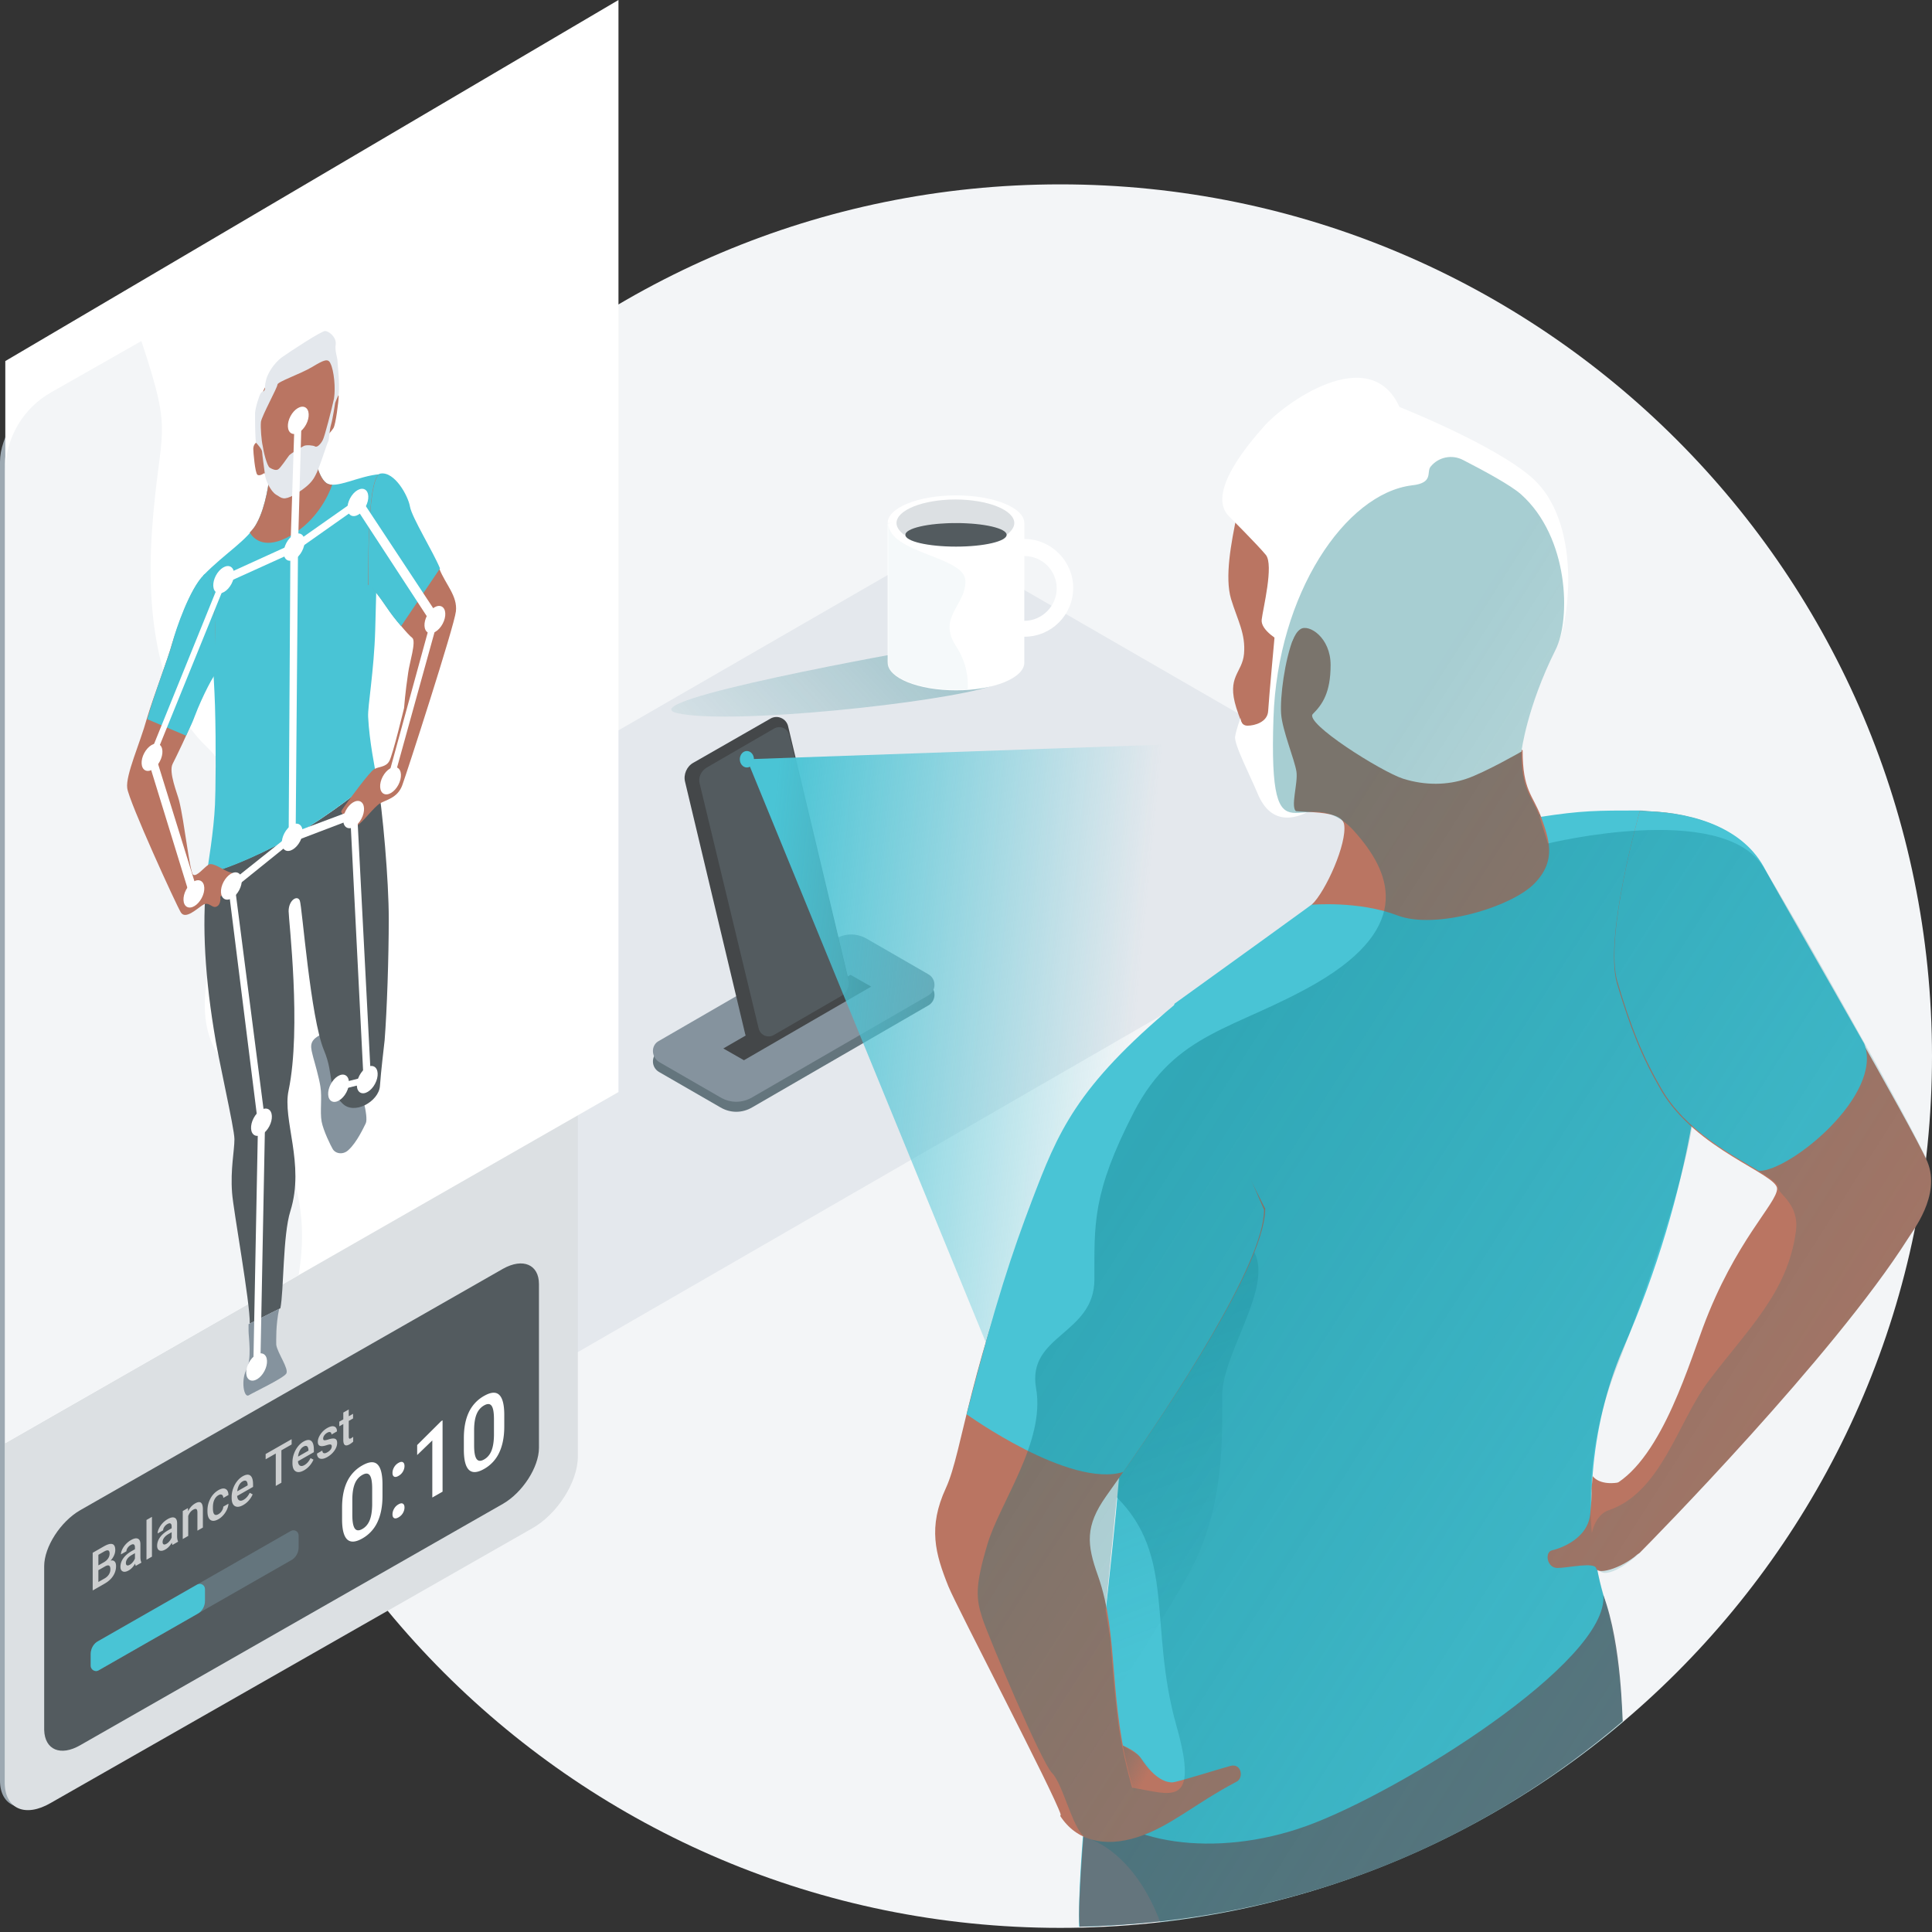
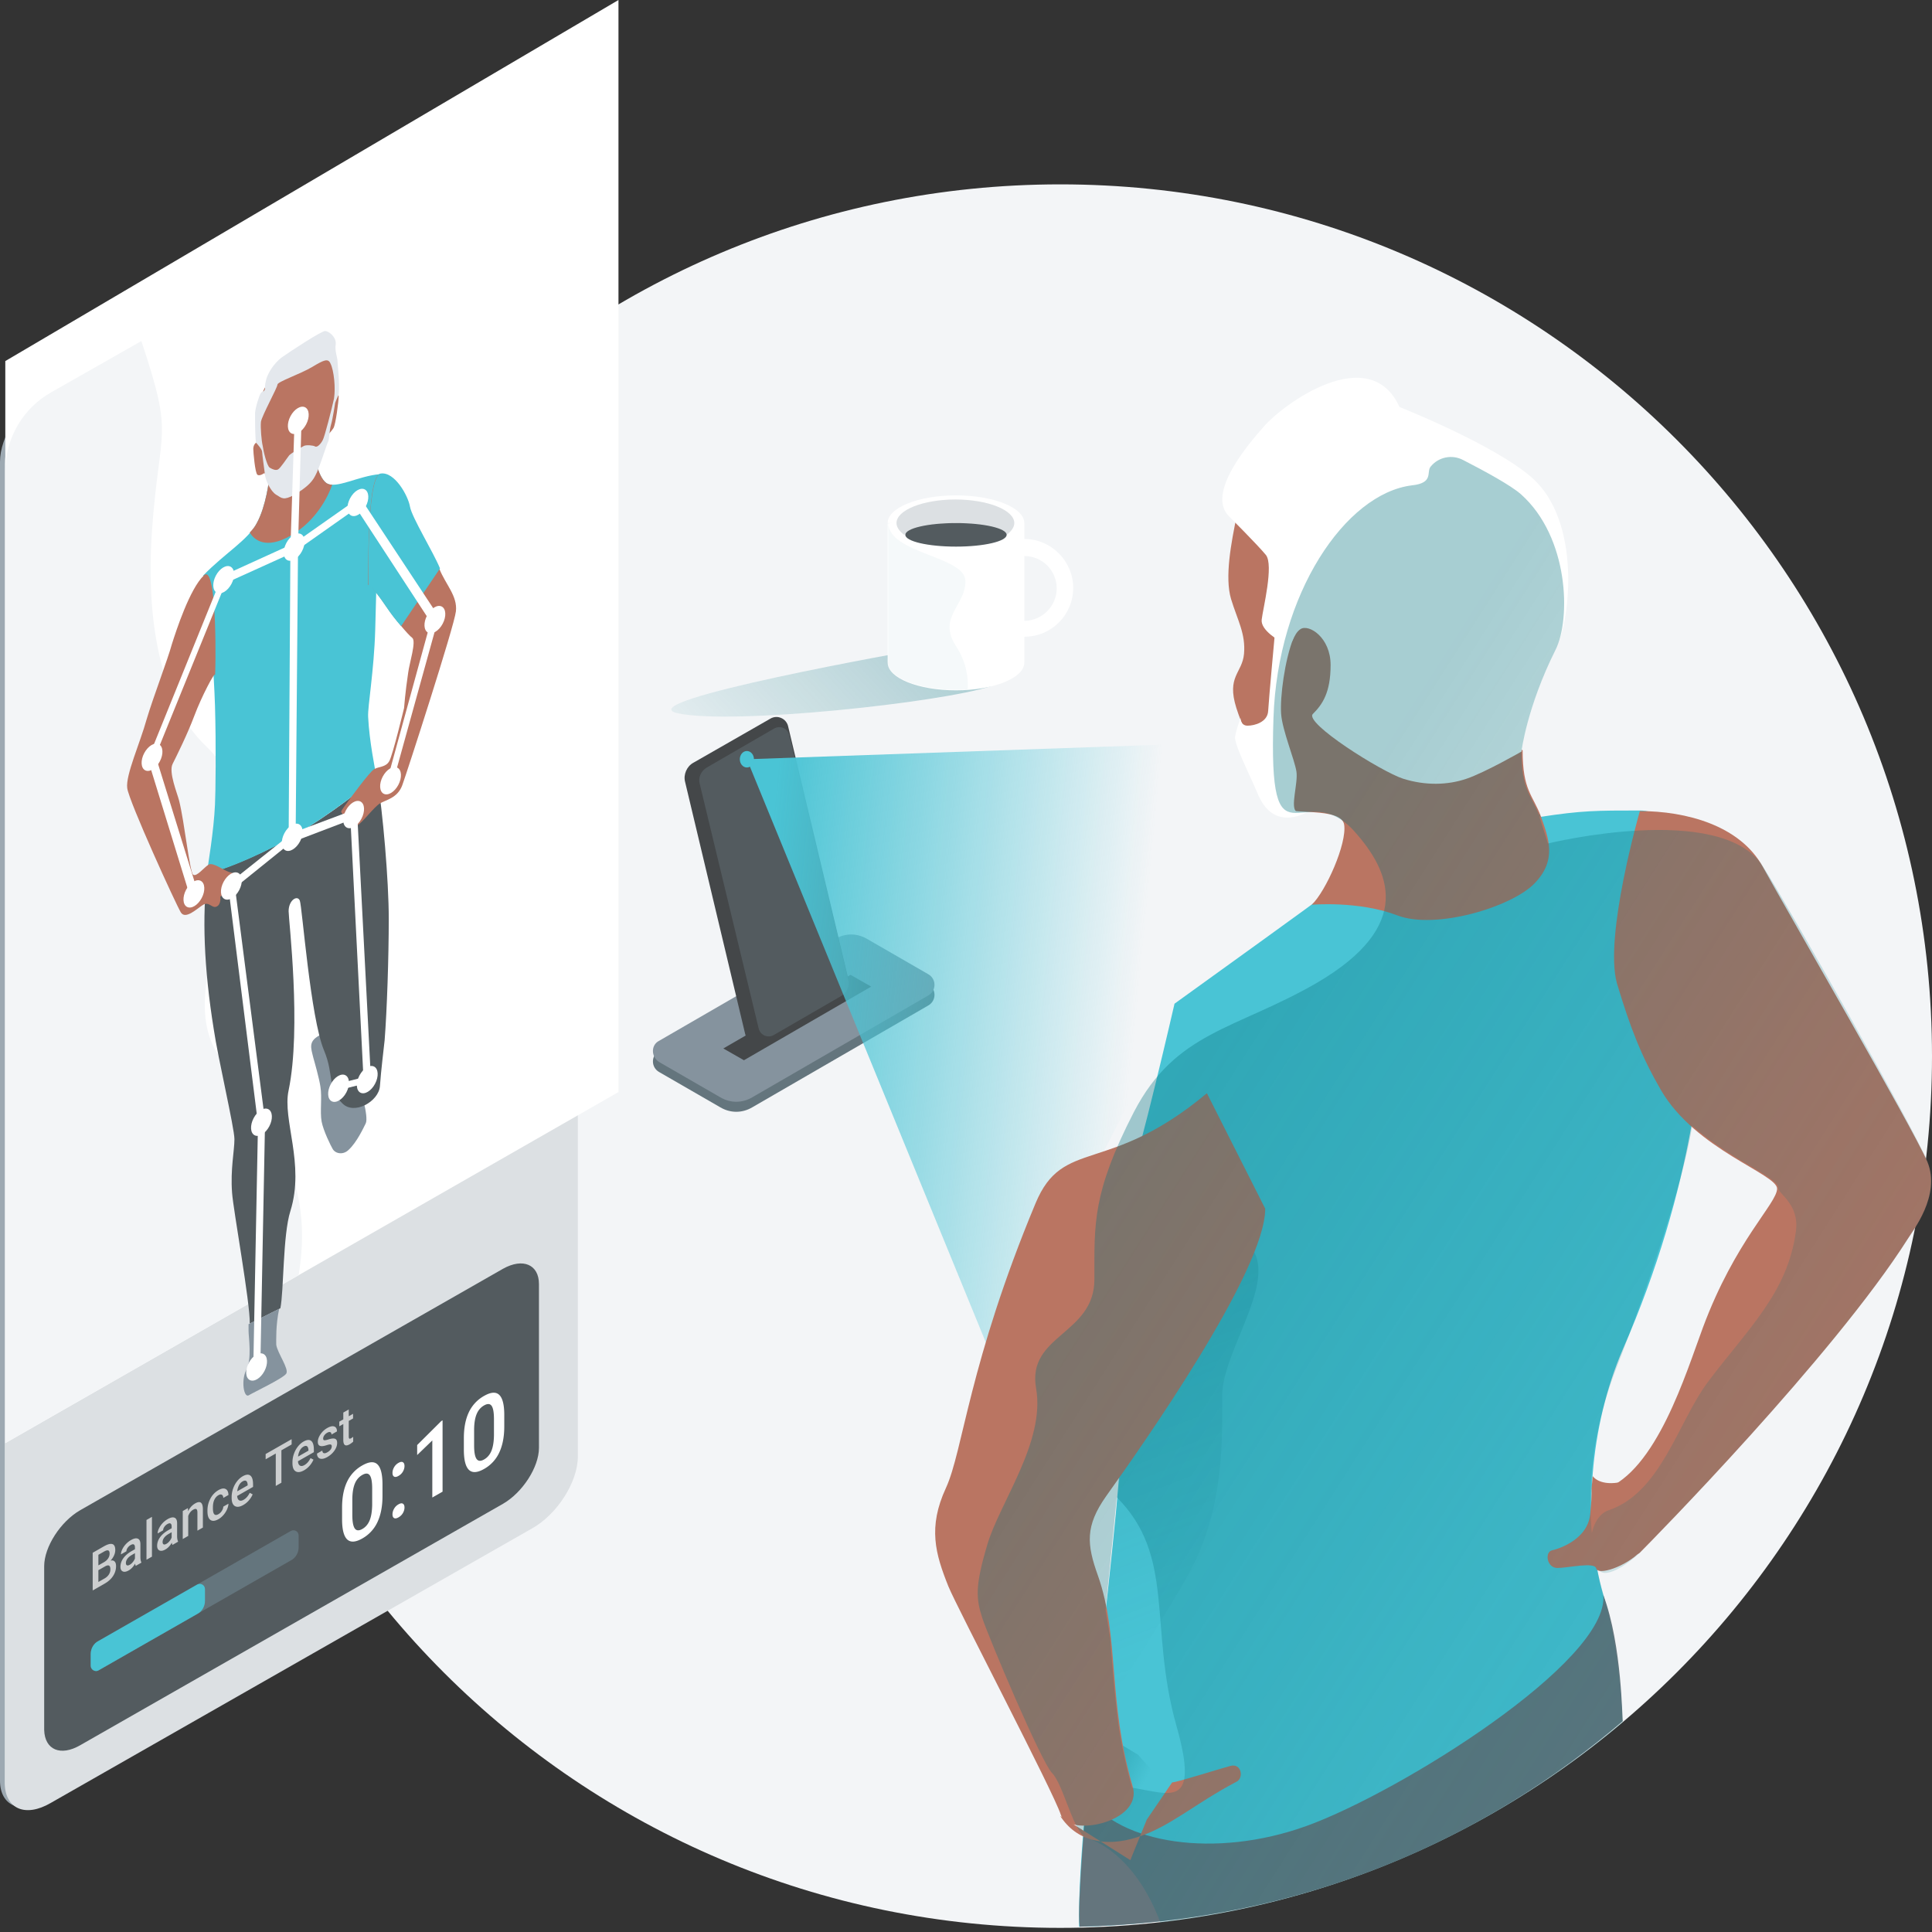
<svg xmlns="http://www.w3.org/2000/svg" width="328" height="328" fill="none">
  <rect width="100%" height="100%" fill="#333333" stroke="none" />
  <path d="M180 327.3c81.738 0 148-66.262 148-148s-66.262-148-148-148-148 66.262-148 148 66.262 148 148 148z" fill="#F3F5F7" />
-   <path d="M248.1 143l-88-50.8-145.4 83.9 46.4 74.8 187-107.9z" fill="#E4E8ED" />
  <path opacity=".3" d="M168.2 116.5c-8.5 2.8-43.9 6.6-53.1 4.6-9.2-2 40.7-10.8 40.7-10.8l12.4 6.2z" fill="url(#paint0_linear)" />
  <path d="M173.9 88.8c0-2.6-5.2-4.7-11.6-4.7-6.4 0-11.6 2.1-11.6 4.7v23.7c0 2.6 5.2 4.7 11.6 4.7 6.4 0 11.6-2.1 11.6-4.7V88.8z" fill="#fff" />
  <path d="M173.9 91.5c-4.6 0-8.3 3.7-8.3 8.3 0 4.6 3.7 8.3 8.3 8.3 4.6 0 8.3-3.7 8.3-8.3 0-4.5-3.7-8.3-8.3-8.3zm0 13.9c-3.1 0-5.5-2.5-5.5-5.5 0-3.1 2.5-5.5 5.5-5.5 3.1 0 5.5 2.5 5.5 5.5s-2.5 5.5-5.5 5.5z" fill="#fff" />
  <path d="M170.9 90.8c.8-.6 1.3-1.3 1.3-2 0-2.2-4.5-4-10-4s-10 1.8-10 4c0 .7.5 1.4 1.3 2 1.7-1.2 4.9-2 8.6-2 3.9 0 7.1.8 8.8 2z" fill="#DCE0E3" />
  <path d="M162.3 92.8c4.75 0 8.6-.895 8.6-2s-3.85-2-8.6-2-8.6.895-8.6 2 3.85 2 8.6 2z" fill="#535B5F" />
  <g opacity=".2" fill="#03717D">
    <path opacity=".2" d="M150.7 112.4c0 2.6 5.2 4.7 11.6 4.7.7 0 1.3 0 2-.1.1-1.9-.2-4.6-2-7.3-3.2-5 1.7-6.9 1.6-11.1-.1-4.2-13-4.6-13.1-9.8v23.6h-.1z" />
    <path opacity=".2" d="M151.4 88.8h-.7v.1l.7-.1z" />
  </g>
  <path d="M111.9 182l10.4 6c1.7 1 3.7 1 5.4 0l29.9-17.3c1.4-.8 1.4-2.8 0-3.6l-10.4-6c-1.7-1-3.7-1-5.4 0l-29.9 17.3c-1.4.8-1.4 2.8 0 3.6z" fill="#64757D" />
  <path d="M111.9 180.3l10.4 6c1.7 1 3.7 1 5.4 0l29.9-17.3c1.4-.8 1.4-2.8 0-3.6l-10.4-6c-1.7-1-3.7-1-5.4 0l-29.9 17.3c-1.4.7-1.4 2.7 0 3.6z" fill="#85939E" />
  <path d="M147.9 167.5l-3.5-2-21.6 12.5 3.5 2 21.6-12.5z" fill="#444749" />
  <path d="M126.5 175.5c.3 1.3 1.8 2 3 1.3l13.1-7.5c1.1-.6 1.7-2 1.4-3.2l-10.2-42.8c-.3-1.3-1.8-2-3-1.3l-13.1 7.5c-1.1.6-1.7 2-1.4 3.2l10.2 42.8z" fill="#444749" />
  <path d="M128.8 174.6c.3 1.2 1.6 1.7 2.6 1.1l11.4-6.6c1-.6 1.5-1.7 1.2-2.8l-10-41.5c-.3-1.2-1.6-1.7-2.6-1.1l-11.4 6.6c-1 .6-1.5 1.7-1.2 2.8l10 41.5z" fill="#535B5F" />
  <path d="M126.8 130.3c.663 0 1.2-.627 1.2-1.4 0-.773-.537-1.4-1.2-1.4-.663 0-1.2.627-1.2 1.4 0 .773.537 1.4 1.2 1.4z" fill="#49C4D5" />
  <path d="M126.8 128.9l96.8-3.4-54.8 105.9-42-102.5z" fill="url(#paint1_linear)" />
  <path d="M272.2 270.8c-3.6-12.4-2.3-28.7 3.3-41.7 12.1-27.6 14.2-51.7 13.5-61-.7-9.4-1-30.5-10.6-30.5-7.4 0-9.8 0-17 1.1-7.6 1.1-22.8 3.2-32.9 10.6-8.9 6.6-18.6 13.5-29.1 21.1 0 0-5.8 25.3-8.2 32-2.4 6.7-3.5 28.9-1.1 35.4 2.3 6.1-7.4 68.9-6.9 89.3 35.1-.8 67.2-13.8 92.2-34.9-.2-6.4-1.1-14.1-3.2-21.4z" fill="#49C4D5" />
  <path d="M272.2 270.8c1 11.3-34.6 33.5-50.4 39.2-15.5 5.6-31.7 3-37.3-5 0 0-1.7 18.6-1.2 22.1 38.6-.9 69.1-15.2 92.2-34.9-.1.1-.1-12.9-3.3-21.4z" fill="#64757D" />
-   <path d="M180 308.3c2.7 4.2 7.5 5.4 13.1 3.6 5.6-1.8 9.6-5.6 16.8-9.4 1.3-.6.9-3.2-1-2.7s-9.1 2.8-9.9 2.8c-.8 0-2.8-.3-5.3-4.1-1.4-2.1-6.6-3.4-6.6-3.4l-4.3 6.3-2.8 6.9z" fill="#BA7562" />
+   <path d="M180 308.3c2.7 4.2 7.5 5.4 13.1 3.6 5.6-1.8 9.6-5.6 16.8-9.4 1.3-.6.9-3.2-1-2.7s-9.1 2.8-9.9 2.8l-4.3 6.3-2.8 6.9z" fill="#BA7562" />
  <path opacity=".3" d="M188.2 296.9l4 7.4 4.4-2.6-3.4-3.8-3.5-2.1-1.5 1.1z" fill="url(#paint2_linear)" />
  <path opacity=".3" d="M212.9 212.5c3.3 6.1-5.4 17.2-5.4 24.4 0 7.1.4 19.1-5.5 29.9-5.9 10.7-16.3 26.2-16.3 26.2l4.9-46.4 16.9-34h5.4v-.1z" fill="url(#paint3_linear)" />
  <path d="M210 87.4c-1 4.8-2.1 10.6-1 14.3 1.1 3.6 2.5 5.9 2.2 9.3-.3 3.3-3 3.8-1.3 9.2 1.7 5.4 6.9 15.3 7.8 16.8.9 1.5 10-.1 10.5 3 .5 3.2-3.1 11.3-5.5 13.6 0 0 8-.7 14.5 1.8s19.4-1.4 23.3-5.4c3.9-4 2.4-7.7 1.1-11.4-1.4-3.7-3.1-4.4-3.1-11.2" fill="#BA7562" />
  <path d="M208.6 87.6s4.9 4.9 6.3 6.6c1.4 1.7-.5 9.2-.7 11-.2 1.8 2.9 3.6 4.1 4.2 1.2.6 1.1-1.7 2.5-2.6 1.4-.9 5.1 1.4 5.1 6.1 0 4.7-1.4 6.7-3 8.3-1.6 1.5 11.6 9.8 15.3 11 3.8 1.2 7.6 1.1 10.8 0 3.2-1.1 9.3-4.6 9.3-4.6s.9-7.5 5.8-17.3c2.6-5.2 4.3-21.7-3.9-29.1-6.4-5.7-22.6-12.1-22.6-12.1-5.1-11.2-19.8-.5-23.1 3.4-2.5 2.8-9.7 11.2-5.9 15.1z" fill="#fff" />
  <path d="M219.6 108.3c-1.5 3.8-2.3 10-2.1 12.9.2 2.8 2.3 7.8 2.6 9.8.3 2-1.1 6.1 0 6.8l1.8.1s-1.8 1-3.6.9c-1.9-.1-3.6-1.2-4.8-4.1-1.2-2.9-4.1-8.5-3.8-9.7.2-1.2.9-3.1.9-3.1s0 1.3 1.2 1.3 3.4-.6 3.5-2.5c.1-1.9 1.2-13.8 1.2-13.8l3.1 1.4z" fill="#fff" />
  <path d="M204.9 185.6c-16.9 14.1-24.4 7.4-29.1 18.7-11.3 27.1-12.3 42-15.2 48.3-3.1 6.7-1.8 11.2.4 16.7 1.5 3.7 17.9 35 19.1 38.8 1.2 3.9 14 1.3 12.2-4.8-4.3-14.6-2.2-25.3-5.9-35.8-1.9-5.3-2.2-8.4 1.4-13.5 6-8.4 27-38.2 27-48.8M278.4 137.7c7.8 0 17 2.4 20.9 9.5 3.9 7.1 25.4 44.2 27.9 50 2.4 5.8-2.6 11.9-3.3 13.1-12.7 20-43.5 51.3-45.5 53.3s-12-8.7-6.1-10.7c8.9-3.1 13.9-19.7 16.8-27.5 5.5-14.8 12.6-21.1 12.6-23.6s-13.8-6.6-19.7-16.7c-3.3-5.7-5.2-10.5-7.5-18.2-2.2-8 3.9-29.2 3.9-29.2z" fill="#BA7562" />
-   <path d="M199.5 170.5c-16.9 14.1-19.9 21.8-24.3 33.3-3.3 8.7-6.1 16.9-11.1 36.3 0 0 17.5 12.6 26.6 9.8 8.1-11.6 23.9-35.3 23.9-44.5l-15.1-34.9zM278.4 137.7s-6.1 21.3-3.8 29c2.3 7.7 4.2 12.5 7.5 18.2 4.1 7.1 12 11.2 16.5 13.9 5.4 0 21.2-13 17.9-21.6-6.9-12.2-14.9-26-17.1-30.1-4-7.1-13.1-9.4-21-9.4z" fill="#49C4D5" />
  <path d="M270.2 252.7s.1 1-.2 4.1c-.3 4.5-5.2 6.1-6.5 6.4-1.3.3-.9 3 .9 3s6.4-1.1 6.6.1c.3 1.2 5-.3 7.5-2.9 1.9-1.9.2-12.3-3.8-11.7-3.3.5-4.3-1.1-4.3-1.1l-.2 2.1z" fill="#BA7562" />
  <path opacity=".35" d="M327.2 197.1c-2.4-5.8-23.5-43.1-27.9-50-7.1-11.1-36.5-3.9-36.5-3.9l-1.4-4.4.1-.6c-.1.1-.2.1-.2.2-1.3-3.4-3-4.3-3-10.8 0 0 .9-7.5 5.8-17.3 2.6-5.2 2.3-19.1-5.9-26.4-1.7-1.5-6.1-3.9-9.8-5.8-1.9-1-4.2-.5-5.5 1.1-.8.9.6 2.8-3.2 3.2-11.3 1.4-22.8 18.4-23.5 39.5-.9 26.8 5.1 9.7 13.7 19.2 6 6.7 10.4 16-6.4 25.8-13.7 7.9-23.9 8.2-31 21.9-7.1 13.8-6.7 19-6.7 28.4 0 9.4-11.5 9.4-9.9 18.5 1.6 9.1-6.2 19.4-8.3 26.6-2.1 7.1-1.9 9.1-.8 12.5 1.1 3.3 9.9 24.2 11.8 26.2 2 2 3.7 10.5 6 11.1 2.3.6 8.5 3.9 12.4 14.3 29.7-3.4 56.8-15.6 78.5-33.9-.3-6.5-1.1-14.2-3.2-21.5-3.6-12.4-3-25.5 2.1-38.7 5.8-14.9 11.4-31.9 12.9-41.2l-1.3-1.2c6.6 6.6 15.9 9.8 15.9 11.8 0 1 3.6 2.7 3 7.3-1.4 10.5-8.1 16.5-15 25.7-5 6.7-7.9 18.7-16.8 21.7-3.6 1.2-4 8.6-1.4 10.4 1.7 1.2 6.1-2.5 6.8-3.3 1.9-1.9 32.8-33.3 45.5-53.3.7-1.2 5.7-7.3 3.2-13.1zm-135 106.4s-1.1-3.7-2-8.7c-.9-5-1.7-16.6-1.7-16.6l-.8-4.9 1.9-19.1c10 10 5.4 21.9 10.1 38.7 4.1 14.4-1.1 11.6-7.5 10.6z" fill="url(#paint4_linear)" />
  <path d="M7.8 305.6l81.7-46.7c4.3-2.4 7.8-7.9 7.8-12.2V22.8c0-4.3-3.5-5.8-7.8-3.3L7.8 66.2C3.5 68.6 0 74.1 0 78.4v223.9c0 4.3 3.5 5.8 7.8 3.3z" fill="#9DA9B2" />
  <path d="M8.6 306.1l81.7-46.6c4.3-2.4 7.8-7.9 7.8-12.2v-224c0-4.3-3.5-5.8-7.8-3.3L8.6 66.7C4.3 69.1.8 74.6.8 78.9v223.9c.1 4.3 3.5 5.8 7.8 3.3z" fill="#DCE0E3" />
  <path d="M105 185.4L.9 245V61.3L105 0v185.4z" fill="#fff" />
  <path d="M24 57.9c5.6 16.8 3.1 14.1 1.8 32.2-.9 12.7.5 28.3 9.2 36.6 15.2 14.5-8 39.7 2.7 53.3 10.7 13.6 15.3 22.4 13 36.5L.9 245V80c0-5.6 3-10.7 7.8-13.4L24 57.9z" fill="#F3F5F7" />
  <path d="M13.6 296.3l71.8-41c3.3-1.9 6.1-6.2 6.1-9.5V218c0-3.3-2.7-4.5-6.1-2.6l-71.8 41c-3.3 1.9-6.1 6.2-6.1 9.5v27.8c.1 3.4 2.8 4.5 6.1 2.6z" fill="#535B5F" />
  <path opacity=".7" d="M15.736 270.016v-6.401l1.905-1.088c.63-.359 1.108-.487 1.436-.384.328.103.492.441.492 1.016 0 .293-.068.596-.206.909a3.128 3.128 0 01-.603.889c.3-.077.532-.032.695.136.165.163.248.426.248.79 0 .601-.168 1.158-.504 1.672-.333.513-.812.948-1.435 1.304l-2.028 1.157zm.966-3.44v2l1.073-.612c.303-.173.54-.395.71-.665.17-.27.256-.559.256-.867 0-.665-.295-.837-.886-.514l-1.153.658zm0-.818l.947-.54c.3-.172.535-.383.703-.634.17-.256.255-.527.255-.814 0-.317-.079-.501-.236-.551-.156-.052-.399.016-.73.205l-.939.536v1.798zm6.346.084c-.041-.068-.077-.195-.107-.383-.296.523-.657.907-1.085 1.151-.415.237-.753.294-1.015.171-.262-.123-.393-.385-.393-.787 0-.507.162-.988.488-1.444.329-.46.797-.863 1.405-1.211l.57-.324v-.313c0-.246-.06-.408-.18-.486-.12-.081-.302-.052-.546.087a1.541 1.541 0 00-.52.481c-.134.197-.202.39-.202.577l-.928.53c0-.261.075-.547.226-.858.15-.315.353-.61.61-.885.26-.278.549-.507.867-.689.484-.276.87-.355 1.157-.238.288.114.435.423.443.925v2.146c0 .428.052.739.156.935v.074l-.946.541zm-1.02-.187c.184-.105.355-.254.516-.449.162-.195.285-.403.366-.622v-.897l-.5.286c-.344.196-.602.412-.775.649-.173.236-.26.481-.26.733 0 .205.059.336.176.392.12.052.279.021.477-.092zm3.769-1.382l-.928.529v-6.752l.928-.53v6.753zm3.482-1.988c-.041-.068-.077-.195-.107-.383-.296.523-.657.907-1.085 1.151-.415.237-.753.294-1.015.171-.262-.123-.394-.385-.394-.787 0-.507.163-.988.49-1.444.328-.46.796-.864 1.404-1.211l.569-.325v-.312c0-.246-.06-.408-.18-.486-.12-.082-.301-.052-.545.087a1.54 1.54 0 00-.52.481c-.134.197-.202.39-.202.577l-.928.53c0-.261.075-.547.226-.858a3.703 3.703 0 011.478-1.574c.483-.276.868-.355 1.156-.238.287.114.435.423.443.925v2.146c0 .427.052.739.156.935v.074l-.947.541zm-1.02-.188c.183-.104.355-.254.515-.448.163-.195.286-.403.367-.622v-.897l-.5.286c-.344.196-.602.412-.775.649-.173.236-.26.48-.26.733 0 .205.059.335.176.392.12.052.279.021.477-.093zm3.642-6.066l.027.534c.305-.599.706-1.041 1.203-1.324.86-.491 1.298-.174 1.313.951v3.144l-.928.529v-3.081c0-.302-.057-.492-.172-.57-.111-.083-.296-.051-.553.096-.374.213-.653.567-.836 1.062v3.385l-.928.53v-4.757l.874-.499zm5.189 1.029a1.63 1.63 0 00.576-.562c.153-.242.235-.481.245-.715l.874-.499c-.01.302-.09.624-.24.968-.15.341-.354.659-.611.955-.257.297-.535.53-.833.7-.577.33-1.035.376-1.374.138-.339-.237-.508-.736-.508-1.495v-.11c0-.724.168-1.398.504-2.024a3.53 3.53 0 011.375-1.44c.49-.28.89-.343 1.198-.187.31.151.474.49.49 1.018l-.875.499c-.01-.267-.092-.445-.245-.533-.15-.091-.342-.069-.576.065-.3.171-.532.43-.695.775-.163.342-.245.769-.248 1.28v.171c0 .516.08.856.24 1.019.163.159.398.152.703-.023zm4.215-1.553c-.588.336-1.065.396-1.432.18-.364-.22-.546-.685-.546-1.394v-.132c0-.475.08-.943.237-1.406.16-.466.384-.886.672-1.258a3.27 3.27 0 01.962-.862c.563-.321.996-.362 1.302-.123.308.237.462.734.462 1.49v.431l-2.7 1.541c.029.377.142.623.34.738.202.114.454.084.756-.088.425-.243.772-.639 1.039-1.187l.5.264a3.996 3.996 0 01-.664 1.043 3.614 3.614 0 01-.928.763zm-.11-4.012c-.255.145-.462.365-.62.661a2.846 2.846 0 00-.297 1.027l1.768-1.009v-.079c-.02-.346-.103-.569-.249-.668-.145-.101-.346-.079-.603.068zm8.315-6.264l-1.734.989v5.505l-.958.547v-5.505l-1.718.981v-.897l4.41-2.517v.897zm2.119 4.382c-.588.336-1.066.396-1.432.18-.364-.22-.546-.685-.546-1.394v-.132c0-.475.079-.943.237-1.405.16-.467.384-.887.672-1.259a3.28 3.28 0 01.962-.861c.562-.321.996-.363 1.302-.124.308.238.462.734.462 1.491v.43l-2.7 1.541c.028.377.142.623.34.739.201.113.453.084.756-.089.425-.243.771-.638 1.038-1.187l.5.265a4.032 4.032 0 01-.664 1.043 3.63 3.63 0 01-.927.762zm-.111-4.012c-.255.145-.46.366-.619.661a2.852 2.852 0 00-.297 1.027l1.767-1.009v-.079c-.02-.346-.103-.568-.248-.667-.145-.102-.346-.08-.603.067zm4.807-.049c0-.191-.07-.296-.207-.318-.134-.022-.36.018-.675.122-.316.104-.58.158-.79.161-.464.007-.695-.235-.695-.724 0-.41.15-.839.45-1.286a3.38 3.38 0 011.145-1.067c.494-.282.893-.369 1.196-.26.305.107.458.384.458.833l-.928.53c0-.206-.066-.338-.199-.397-.132-.062-.308-.031-.527.094-.203.116-.37.266-.5.448a.942.942 0 00-.19.544c0 .165.06.258.179.281.12.022.361-.024.725-.138.364-.117.65-.169.855-.158.21.007.363.071.462.193.102.121.153.309.153.564 0 .428-.154.863-.462 1.305-.308.44-.711.802-1.21 1.087-.339.193-.64.295-.905.306-.265.01-.47-.066-.618-.228-.148-.162-.222-.385-.222-.669l.901-.514c.013.244.096.392.248.443.153.047.355-.001.607-.145.245-.139.43-.298.558-.476a.925.925 0 00.19-.531zm2.886-6.268v1.156l.73-.417v.792l-.73.416v2.655c0 .182.03.297.092.344.063.043.175.018.336-.073.106-.061.215-.138.324-.229v.826a3.68 3.68 0 01-.61.45c-.713.407-1.07.157-1.07-.748v-2.695l-.68.388v-.792l.68-.388v-1.156l.928-.529z" fill="#fff" />
  <path d="M64.936 253.987c0 1.735-.284 3.206-.85 4.414a6.129 6.129 0 01-2.57 2.785c-1.133.647-1.987.706-2.563.178-.571-.536-.864-1.643-.878-3.32v-2.089c0-1.735.28-3.197.842-4.385a6.191 6.191 0 012.585-2.777c1.147-.655 2-.72 2.562-.195.567.523.857 1.622.872 3.3v2.089zm-1.75-1.256c0-1.133-.134-1.886-.403-2.257-.269-.377-.696-.399-1.281-.064-.572.326-.992.817-1.26 1.473-.269.651-.41 1.511-.425 2.58v2.736c0 1.127.137 1.889.41 2.286.274.396.704.427 1.289.093.562-.321.977-.812 1.245-1.474.27-.667.41-1.549.425-2.646v-2.727zm4.464 2.666c.326-.187.578-.223.755-.109.178.109.267.323.267.644 0 .315-.089.628-.267.94-.177.305-.43.552-.755.738-.312.178-.56.217-.742.116-.182-.1-.273-.31-.273-.631 0-.32.088-.636.266-.948.177-.317.427-.567.749-.75zm0-7.038c.326-.187.578-.223.755-.109.178.109.267.324.267.644 0 .315-.089.628-.267.94-.177.306-.43.552-.755.738-.312.178-.56.217-.742.117-.182-.101-.273-.311-.273-.632 0-.32.088-.636.266-.948.177-.316.427-.567.749-.75zm7.486 4.885l-1.742.995v-9.69l-2.57 2.478v-1.699l4.09-4.067.222-.128v12.111zm10.475-11.061c0 1.735-.283 3.207-.85 4.414a6.126 6.126 0 01-2.57 2.786c-1.132.646-1.986.706-2.562.178-.572-.536-.864-1.643-.879-3.32v-2.089c0-1.736.281-3.197.843-4.385a6.191 6.191 0 012.584-2.777c1.147-.655 2.001-.72 2.563-.195.566.522.857 1.622.871 3.299v2.089zm-1.75-1.256c0-1.133-.134-1.885-.403-2.257-.268-.377-.695-.398-1.28-.064-.572.326-.992.817-1.26 1.474-.27.65-.411 1.511-.425 2.58v2.735c0 1.128.136 1.89.41 2.286.273.397.703.428 1.288.093.562-.32.977-.811 1.246-1.473.269-.668.41-1.55.425-2.647v-2.727z" fill="#fff" />
  <path d="M16.7 283.6l32.7-18.7c.8-.4 1.3-1.3 1.3-2.2v-2c0-.7-.7-1.1-1.3-.8l-32.7 18.7c-.8.4-1.3 1.3-1.3 2.2v2c0 .7.8 1.1 1.3.8z" fill="#64757D" />
  <path d="M16.7 283.6l16.8-9.6c.8-.4 1.3-1.3 1.3-2.2v-2c0-.7-.7-1.1-1.3-.8l-16.8 9.6c-.8.4-1.3 1.3-1.3 2.2v2c0 .7.8 1.1 1.3.8z" fill="#49C4D5" />
  <path d="M54.6 175.6c-2.4 1.1-1.8 2.3-1.4 4 .2.7 1 3.5 1.2 4.9.3 1.8-.1 4.2.2 5.9.3 1.6 1.6 4.2 1.9 4.7.5.8 1.8 1 2.7.1 1.4-1.3 2.5-3.7 2.9-4.5.5-1.1-.8-6-2.2-9.1-1.4-3.1-3.9-6.7-5.3-6z" fill="#85939E" />
  <path d="M64.5 184.4c.2-2.8.6-5.9.8-7.8.4-5.1.7-14.1.7-20.6 0-6.5-1-18.1-2-24.2-2.6 2.2-7.2 6-14.4 10.3-7.2 3.9-11.8 5.5-14.4 6.2-.9 7.1-.6 16 1.1 26.5.7 4.8 3.5 16.7 3.5 18.6 0 2-.7 5.1-.4 9.1.2 2.9 3.1 18.8 3 22.2l5.2-2.6c.6-2.9.4-12.4 1.7-16.5 2.5-8-1.4-15.5-.3-20.5 2.2-10.6 0-28.9 0-30.4 0-1.9 1.5-2.8 1.9-1.8.4 1 1.8 19.9 4.1 25.4 1.8 4.3.5 6.5 3.1 9 2 2.1 6.2-.3 6.4-2.9z" fill="#535B5F" />
  <path d="M63.7 107c.3-12.5.8-26.5.8-26.5-3.7.3-7.5 2.6-9.1 1.5-1.5-1.1-2.1-5.1-2.1-5.1l-3.8 2.2-3.8 2.2s-.5 4.6-2.1 7.5c-1.5 2.9-5.3 5-9.1 8.9 0 0 1.6 10 2 22.1.2 6.7.1 15 0 16.8-.2 4.5-1.2 10.3-1.4 11.8 2.6-.7 7.2-2.3 14.4-6.2 7.2-4.4 11.8-8.1 14.4-10.3-.2-1.3-1.2-6-1.4-10.2-.1-1.7 1-7.8 1.2-14.7z" fill="#49C4D5" />
  <path d="M64.5 80.5c2.4-.4 4.7 3.8 5 5.6.3 1.8 4 7.8 5.1 10.5 1.1 2.7 3.1 4.6 2.8 7.2-.3 2.6-8.3 27.3-9.1 29.5-.8 2.2-2.8 2.5-3.8 3.1-1 .6-3 3.3-3.8 3.7-.8.4-.6-.9-.6-.9s-1.8 1.3-1.8-.2-.9-.6.1-2 4.3-5.9 5.1-6.4c.8-.5 2-.3 2.6-1.4.6-1.1 2.5-9 2.5-9s.2-2.7.7-6c.2-1.6 1.4-5.3.7-5.9-.7-.5-3.2-3.5-4.4-5.3-1.2-1.8-3.1-4.3-3.1-3.6.1.9-.4-18.5 2-18.9z" fill="#BA7562" />
  <path d="M62.6 99.6c0-.7 1.9 1.8 3.1 3.6.6.9 1.5 2.1 2.4 3.1l6.6-9.8c-1.1-2.7-4.8-8.7-5.1-10.5-.3-1.8-2.6-6-5-5.6-2.5.5-2 19.9-2 19.2z" fill="#49C4D5" />
  <path d="M48.6 233.2c-.5.8-5.6 3.2-6.4 3.7-.8.4-1.3-2.5-.4-4.3 1-1.8.4-5.6.4-6.6v-1.2l5.2-2.6c-.6 2.7-.5 5.4-.5 6.1.2 1.4 2.2 4.1 1.7 4.9z" fill="#85939E" />
  <path d="M34.6 97.7c-2.4 2.3-4.7 9.4-5.4 11.6-.8 2.9-3.1 8.8-4.3 12.8-1.1 4-3.6 9.5-3.3 11.7.3 2.3 8.3 19.8 9.1 21.1.8 1.3 2.8-.7 3.8-1.3 1-.6 1.5.7 2.3.3.8-.4.6-1.7.6-1.7s1.8-.8 1.8-2.3c0-1.5.9-1.6-.1-1.8-1-.2-2.9-1.8-3.7-1.3-.8.5-2 2.1-2.6 1.7-.6-.4-1.5-9.1-2.4-12.6-.3-1.2-1.8-4.8-1.1-6.2.7-1.4 2.5-5 3.7-8.2 1.2-3.2 3.5-7.6 3.5-6.9.1.6.5-19.3-1.9-16.9z" fill="#BA7562" />
-   <path d="M36.6 114.6c0-.7-2.3 3.7-3.5 6.9-.6 1.6-.6 1.4-1.5 3.4l-6.6-2.8c1.1-4.1 3.7-10.7 4.3-13.1.6-2.3 2.9-9 5.3-11.4 2.4-2.3 2 17.6 2 17z" fill="#49C4D5" />
  <path d="M55.4 82c-1.5-1.1-2.1-5.1-2.1-5.1l-3.8 2.2-3.8 2.2s-.5 4.6-2.1 7.5c-.3.6-.7 1.1-1.2 1.6.7 1.2 2.7 3 7 .5s6.3-6.6 7-8.6c-.3 0-.7-.1-1-.3z" fill="#BA7562" />
  <path d="M43.7 75.1c-.4 0-.7.6-.7 1.1 0 .5.3 4.1.7 4.4.4.3 1.2-.3 1.2-.3s1.4 3.1 2.3 3.7c.9.6 4.3-.8 5.7-3.3 1.4-2.5 2.7-6.8 2.7-6.8s.6-.6 1-1.2.9-4.7.9-5.4c0-.7-.7-.2-.7-.2s.1-1.8.1-4.4c0-2.6-1.9-5.5-6-3.2s-7.3 7.5-7.3 11 .1 4.6.1 4.6z" fill="#BA7562" />
  <path d="M57.3 61.3c0-.6-.5-1.7-.3-2.9.1-1.2-1.2-2.2-1.8-2.2-.5-.1-6 3.5-7.4 4.5-1.3 1-2.3 2.6-2.6 3.7-.3 1.1-.2 1.5-.2 1.6 0 .1-.2.4-.2.4s-.2 0-.5.3c-.3.4-1 2.7-1 3.5 0 .8 0 4.8.2 5 .2.2 1 1.1 1 1.5 0 .4.4 3.2.5 4 .1.8.9 2.7 1.9 3.3 1 .6 1.2 1 3.1 0 1.8-1.1 2.9-2 3.5-3.2.7-1.2 2-5.5 2.2-5.8.2-.3.2-1.9.5-2.9s.7-3.7.7-3.7c.3-.8.6-1.4.6-1.4.2-2.2-.2-5.1-.2-5.7zm-.6 6.4c-.4 1.8-1.6 6.5-1.9 7-.3.6-.9 1.3-1.3 1.1-.3-.2-1.5-.3-1.9-.1-.4.2-2.1 1.2-2.5 1.6-.4.5-1.5 2.2-1.9 2.4-.4.2-.9 0-1.4-.3-.5-.3-1.1-2.9-1.2-3.7-.2-.8-.4-3.1-.3-4.1.2-1.1 2.8-5.8 2.8-6.3s3.9-1.8 5.9-3c2-1.2 2.7-1.5 3.1-.6.6 1.2.9 4.2.6 6z" fill="#E4E8ED" />
  <path d="M51.265 93.587c.646-1.22.577-2.524-.156-2.912-.732-.388-1.849.287-2.495 1.507-.647 1.22-.577 2.524.155 2.912.732.387 1.85-.287 2.496-1.507zM51.966 72.065c.646-1.22.577-2.524-.155-2.912-.732-.387-1.85.287-2.496 1.507-.646 1.22-.577 2.524.155 2.912.732.388 1.85-.287 2.496-1.507zM50.936 142.853c.646-1.22.577-2.523-.155-2.911-.732-.388-1.85.287-2.496 1.507-.646 1.22-.577 2.523.155 2.911.732.388 1.85-.287 2.496-1.507zM40.607 151.121c.646-1.22.577-2.524-.155-2.911-.732-.388-1.85.287-2.496 1.507-.646 1.22-.577 2.523.155 2.911.732.388 1.85-.287 2.496-1.507zM61.363 138.993c.647-1.22.577-2.523-.155-2.911-.732-.388-1.85.287-2.496 1.507-.646 1.22-.577 2.524.155 2.911.733.388 1.85-.287 2.496-1.507zM75.157 105.888c.647-1.22.577-2.523-.155-2.911-.732-.388-1.85.287-2.496 1.507-.646 1.22-.577 2.524.156 2.912.732.387 1.849-.287 2.495-1.508zM67.629 133.247c.646-1.22.576-2.523-.156-2.911-.732-.388-1.85.287-2.496 1.507-.646 1.22-.576 2.524.156 2.912.732.387 1.85-.287 2.496-1.508zM63.675 183.992c.647-1.22.577-2.523-.155-2.911-.732-.388-1.85.287-2.496 1.507-.646 1.22-.576 2.524.156 2.912.732.387 1.85-.287 2.495-1.508zM45.715 191.225c.647-1.22.577-2.524-.155-2.912-.732-.387-1.85.287-2.496 1.508-.646 1.22-.577 2.523.155 2.911.733.388 1.85-.287 2.496-1.507zM44.89 232.779c.646-1.22.577-2.524-.156-2.911-.732-.388-1.849.286-2.495 1.507-.647 1.22-.577 2.523.155 2.911.732.388 1.85-.287 2.496-1.507zM58.804 185.457c.646-1.22.576-2.524-.156-2.911-.732-.388-1.85.287-2.495 1.507-.647 1.22-.577 2.523.155 2.911.732.388 1.85-.287 2.496-1.507zM62.085 86.004c.647-1.22.577-2.524-.155-2.911-.732-.388-1.85.287-2.496 1.507-.646 1.22-.576 2.523.156 2.911.732.388 1.85-.287 2.495-1.507zM27.134 129.265c.647-1.22.577-2.523-.155-2.911-.732-.388-1.85.287-2.496 1.507-.646 1.22-.576 2.523.156 2.911.732.388 1.85-.287 2.495-1.507zM34.243 152.459c.647-1.22.577-2.524-.155-2.911-.732-.388-1.85.287-2.496 1.507-.646 1.22-.576 2.523.156 2.911.732.388 1.85-.287 2.495-1.507zM39.3 99.121c.647-1.22.577-2.523-.155-2.911-.732-.388-1.85.287-2.496 1.507-.646 1.22-.576 2.524.156 2.911.732.388 1.85-.287 2.495-1.507z" fill="#fff" />
  <path d="M66.8 132.5l-1.1.1 7.4-27-12.6-19.3L50 93.7 38.3 99l-11.9 29.3 7.1 22.9-1.2 1.1-7.2-23.4 12.6-31.1L50 92.2l11.1-7.8 13.4 20.3-7.7 27.8z" fill="#fff" />
  <path d="M57.3 184l4.4-1.1-2.2-43.7-10.5 4 .3-49.9.7-21.6 1.2-.7-.6 21.6-.4 48.6 10.4-3.9 2.4 46.4-4.4 1.1-1.3-.8z" fill="#fff" />
  <path d="M44.2 231.9l-1.2.4.8-41.5-5.1-40.7 10.8-8.6.2 1.3-9.8 7.9 5.1 39.6-.8 41.6z" fill="#fff" />
  <defs>
    <linearGradient id="paint0_linear" x1="156.978" y1="103.69" x2="116.074" y2="141.559" gradientUnits="userSpaceOnUse">
      <stop offset="0" stop-color="#03717D" />
      <stop offset="1" stop-color="#03717D" stop-opacity="0" />
    </linearGradient>
    <linearGradient id="paint1_linear" x1="128.036" y1="171.862" x2="192.799" y2="178.135" gradientUnits="userSpaceOnUse">
      <stop stop-color="#4AC4D5" />
      <stop offset=".061" stop-color="#4AC4D5" stop-opacity=".938" />
      <stop offset=".994" stop-color="#4AC4D5" stop-opacity="0" />
    </linearGradient>
    <linearGradient id="paint2_linear" x1="188.405" y1="298.655" x2="194.595" y2="301.996" gradientUnits="userSpaceOnUse">
      <stop offset="0" stop-color="#03717D" />
      <stop offset="1" stop-color="#03717D" stop-opacity="0" />
    </linearGradient>
    <linearGradient id="paint3_linear" x1="173.998" y1="187.406" x2="209.429" y2="278.659" gradientUnits="userSpaceOnUse">
      <stop offset="0" stop-color="#03717D" />
      <stop offset="1" stop-color="#03717D" stop-opacity="0" />
    </linearGradient>
    <linearGradient id="paint4_linear" x1="197.401" y1="185.75" x2="362.505" y2="291.098" gradientUnits="userSpaceOnUse">
      <stop offset="0" stop-color="#03717D" />
      <stop offset="1" stop-color="#03717D" stop-opacity="0" />
    </linearGradient>
  </defs>
</svg>